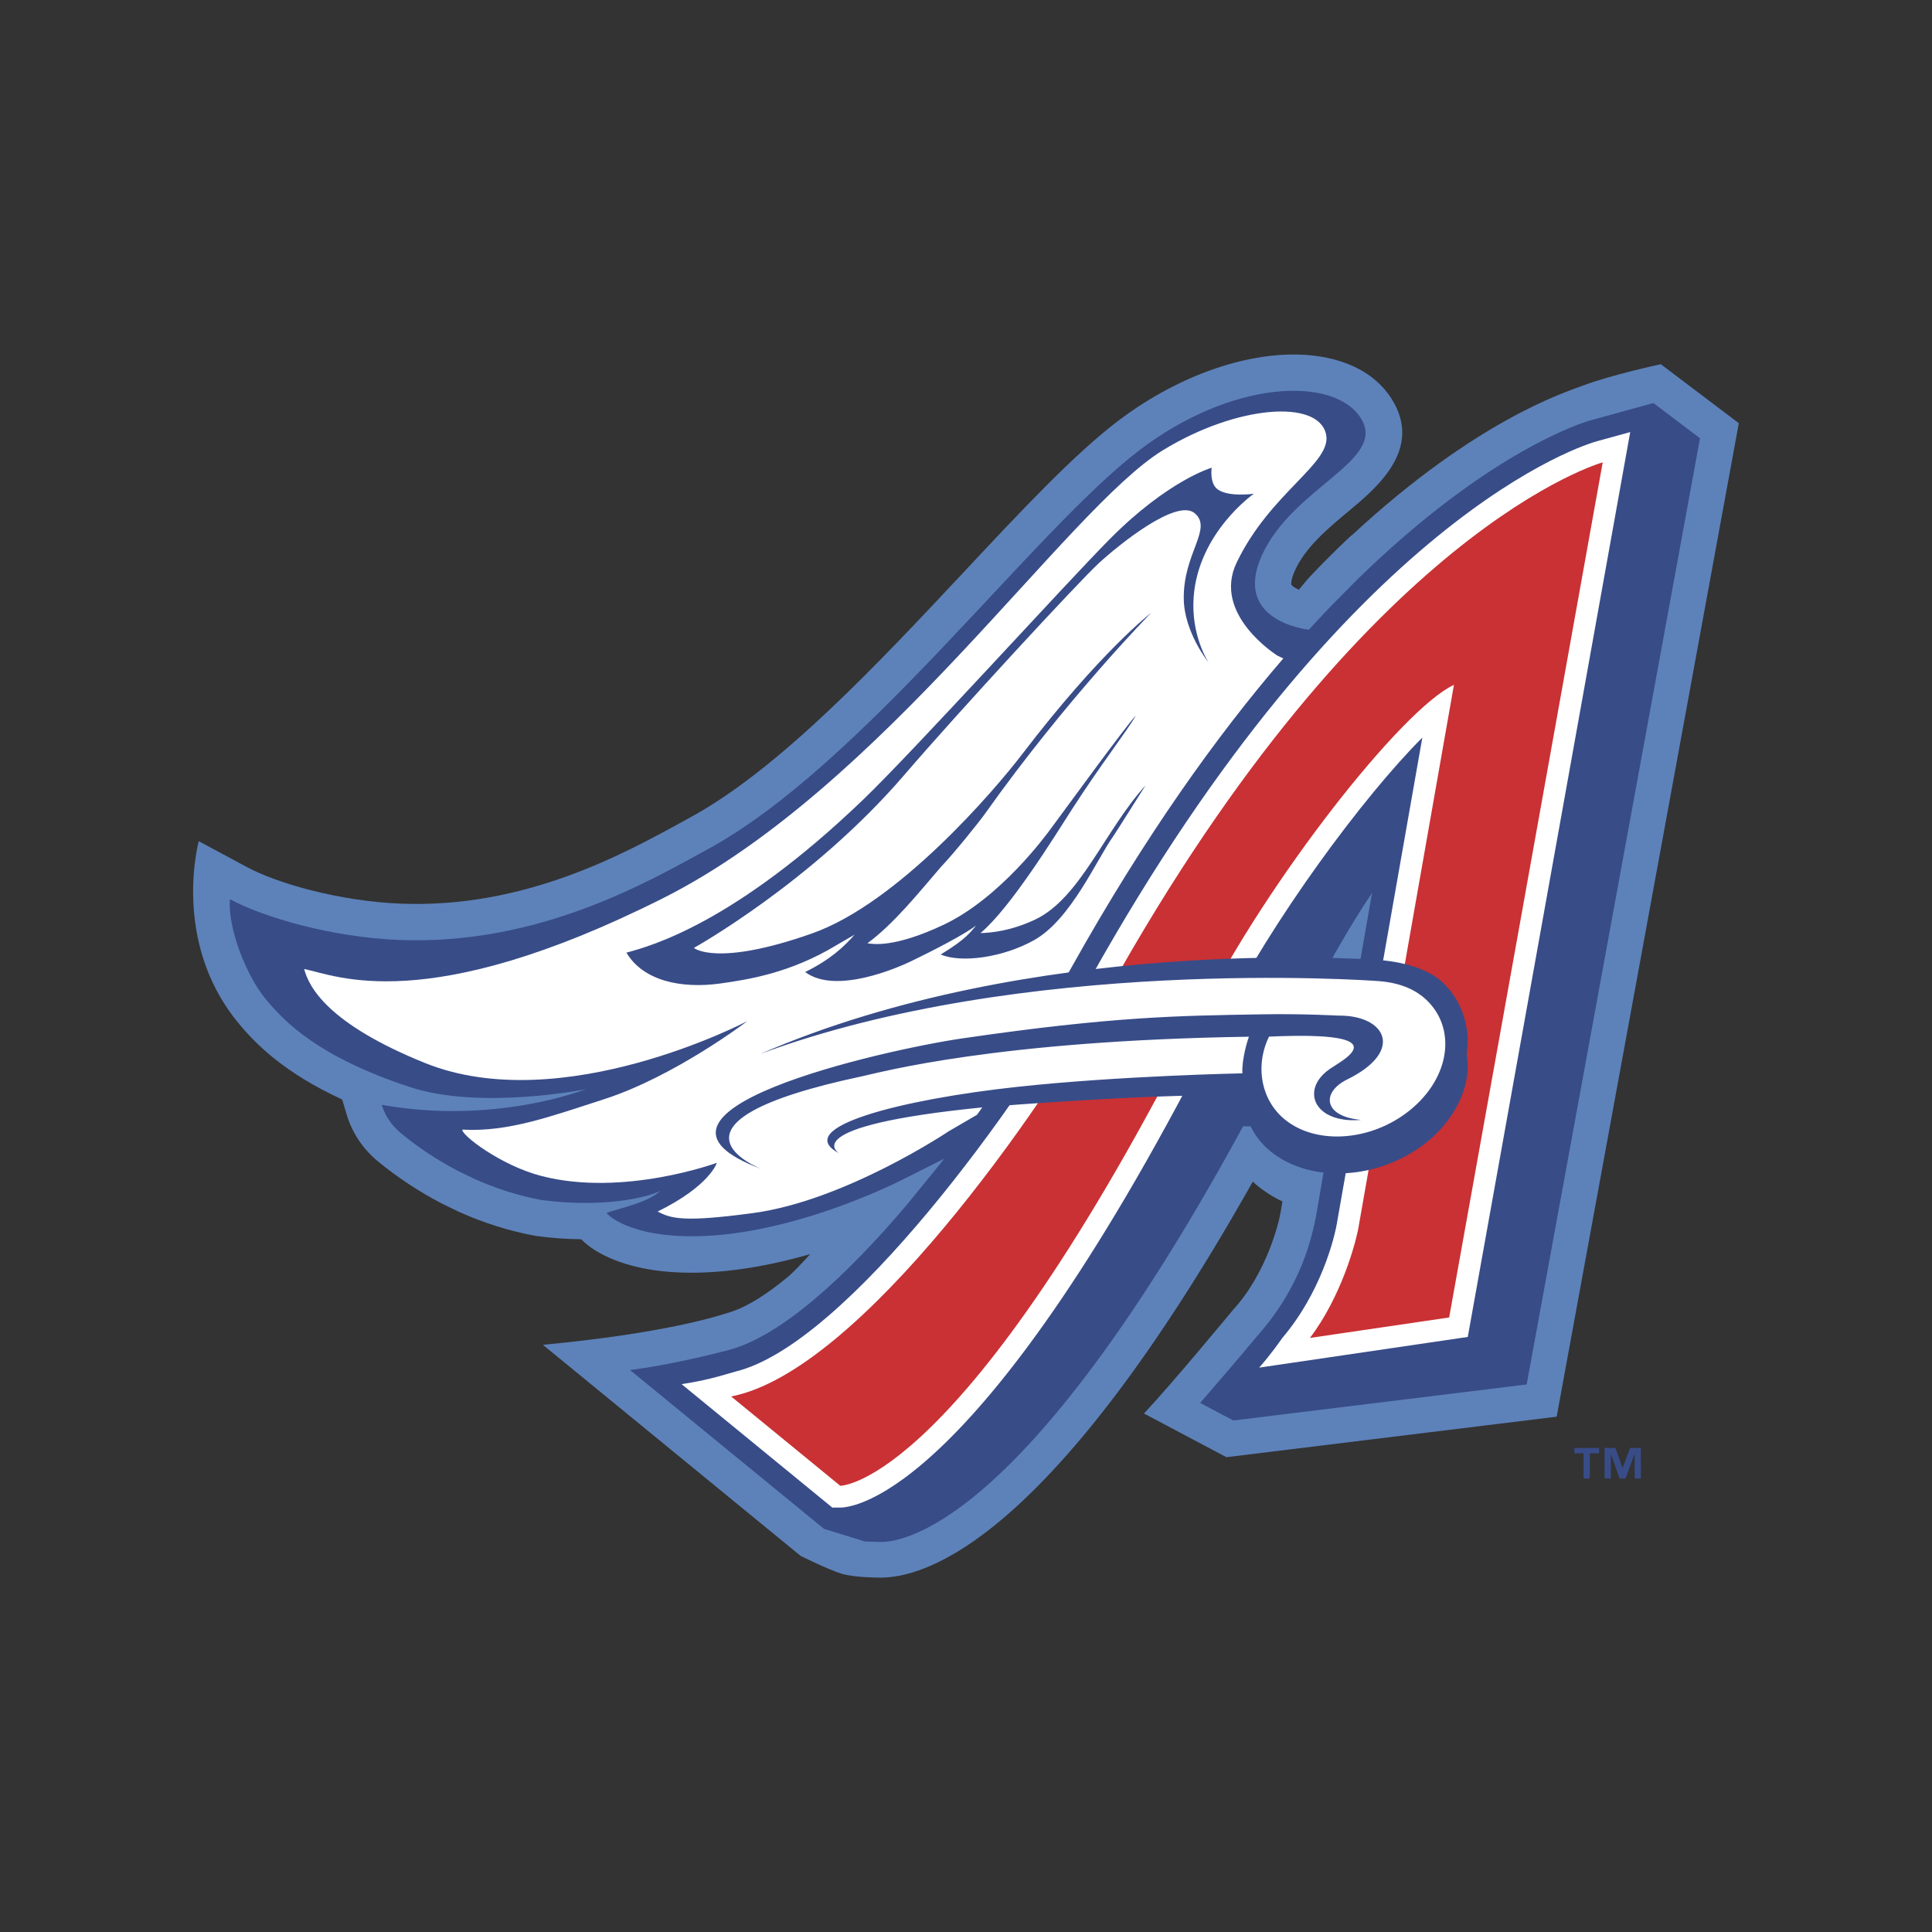
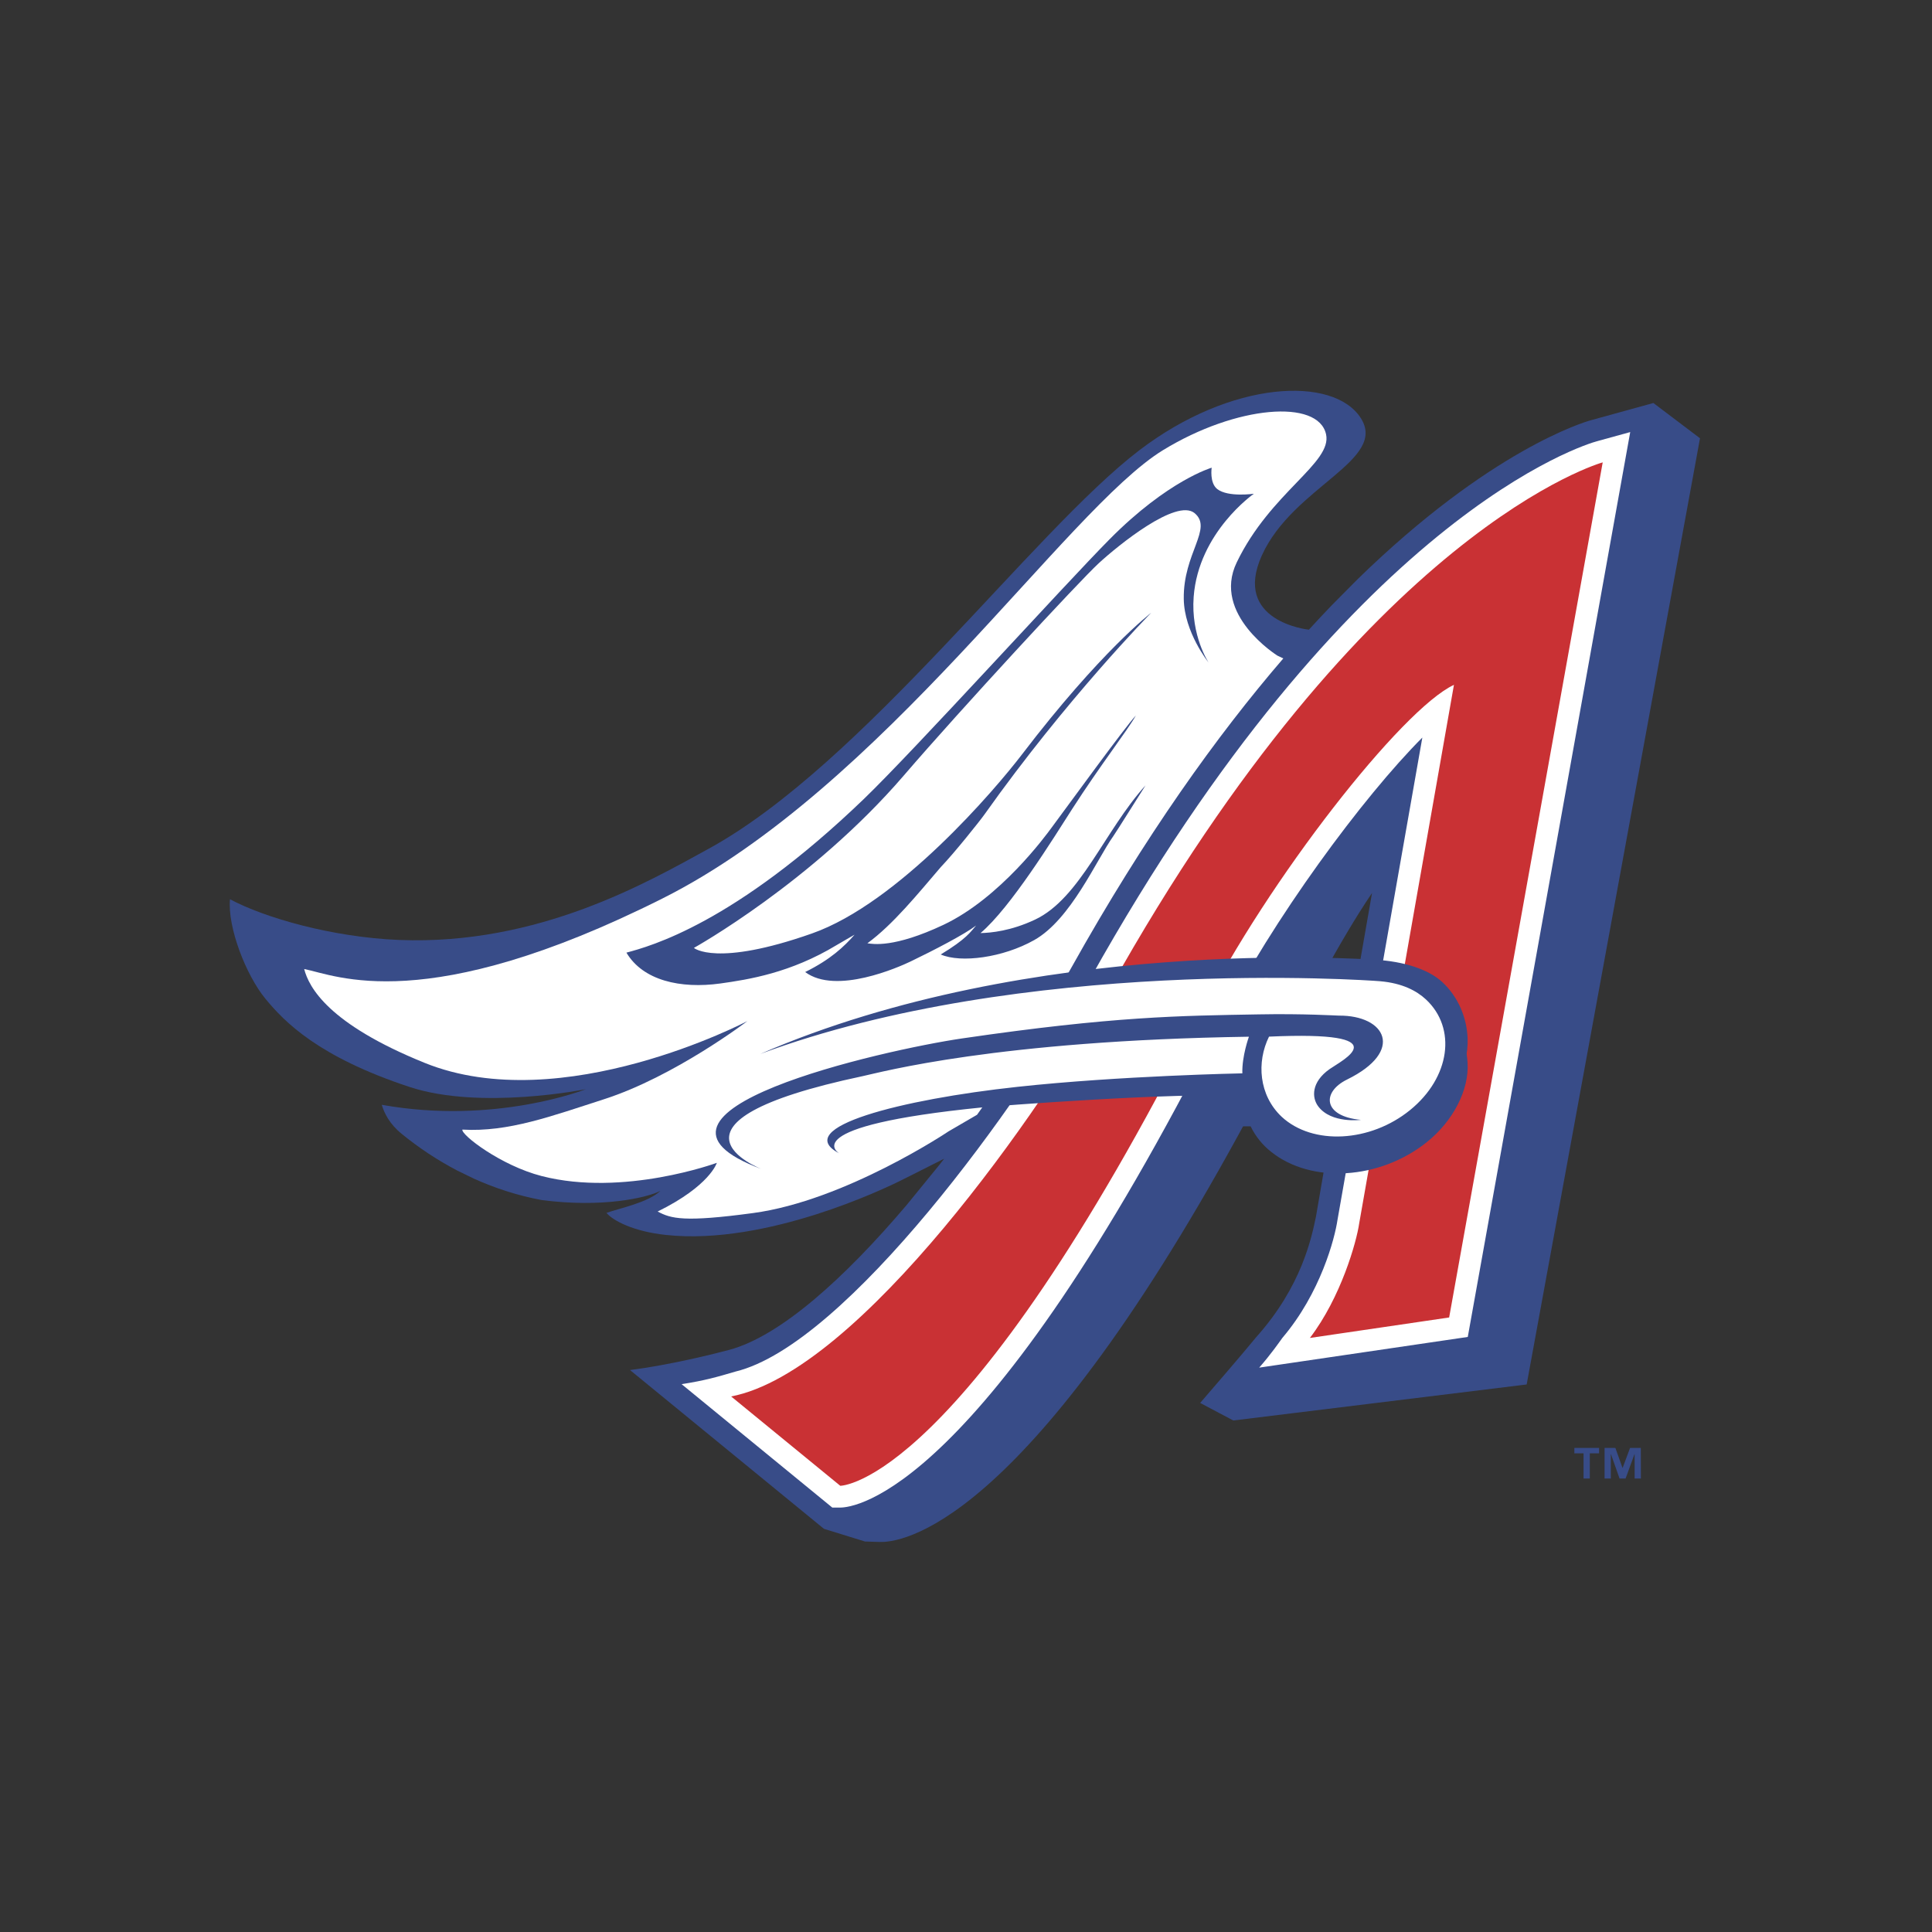
<svg xmlns="http://www.w3.org/2000/svg" version="1.1" id="图层_1" x="0px" y="0px" width="2500px" height="2500px" viewBox="994 -994 2500 2500" style="enable-background:new 994 -994 2500 2500;" xml:space="preserve">
  <rect x="994" y="-994" width="2500" height="2500" fill="#333333" stroke="none" />
  <style type="text/css">
	.st0{fill:#5D82BA;}
	.st1{fill:#384C88;}
	.st2{fill:#FFFFFF;}
	.st3{fill:#C93134;}
</style>
  <g>
-     <path class="st0" d="M3244-446.4l-100.9-76.3c0,0-63.4,13.5-102.4,28.2c-22.5,8.5-137.5,44.9-296.9,192.7   c-0.6-0.7-34.1,32-55.2,54.4c-1.8,1.9-6.6,7.6-13.8,16.5c-4.8-2.1-8.6-4.5-9.7-6.5c-0.4-0.6-0.9-6.3,4.6-18.5   c13.6-30.2,43.4-55,69.6-76.8c36.2-30.1,96.8-80.6,55.1-145.7c-18-28.1-48.7-46.6-88.8-53.7c-78.4-13.8-180.2,18.2-265.8,83.5   c-56.9,43.4-125.5,116.7-198.1,194.3C2129.9-135,2003.3,0.3,1887.8,63.4l-10.4,5.7c-76.7,42.1-205,112.7-365.2,106.2   c-78.6-3.1-159.3-26.1-198.5-47.2l-62.5-33.6c0,0-35.4,128.4,49.7,233.4c24.5,30.2,61.9,66.7,135.9,100.9l6.1,20.3   c7,23.4,21.3,44.4,41.2,60.6c25,20.4,52.1,38.2,80.7,53.2l0.6,0.3l20.8,10.1c0,0,0.6,0.3,0.8,0.4l0.6,0.3   c31.4,14.2,64.3,24.6,98.1,31l1.2,0.2l1.3,0.2c19.2,2.6,38.5,4,57.9,4.2c20.4,21,58.8,36.3,104.2,41.3c64.7,7,133.5-5.2,192.2-22.1   c-13.3,14.6-23.6,25.1-29,29.5c-26,21.5-49.8,36.8-69.9,44c-19.9,6.9-89.2,28.9-247.1,43.9l333.6,273.2c0,0,35.6,17.6,52.3,22.8   c16.7,5.2,48.1,5.2,48.1,5.2h0c60.8,1.8,223.1-48.1,484.6-512.4c1.3,1.3,2.7,2.5,4.1,3.7c10.4,8.8,21.9,16.2,34.3,22l-2.4,13.7   c-1.9,13-18.2,79.4-61.4,126.4c-7.6,9-76.3,92.4-115.4,134.3l106.7,56.5l427.3-52.4L3244-446.4z" />
    <path class="st1" d="M3193.8-426.9l-60.3-45.6l-80.6,22.2c-8.2,2.2-130.6,38.2-302.7,206.3l-32.9,33.2   c-9.7,10.1-19.6,20.6-29.6,31.6l-0.9-0.1c0,0-98.5-10.6-60-95.9c40.3-89.3,163.2-123,128-177.9c-35.2-54.8-167.4-49.2-286.6,41.8   c-138.3,105.6-358,406.7-557.8,515.9c-76.8,42-218.9,124.9-400,117.7c-86.6-3.5-174.3-28.8-218.8-52.7   c-3.3,36.4,20.7,98.1,45.7,128.6c25.1,30.5,68.8,75.4,186.6,114.3c92.1,30.4,228.2,2.9,228.2,2.9S1634.9,462,1488,435.6   c3.2,10.9,10.3,25.1,25.8,37.6c22.4,18.3,46.5,34.2,72.1,47.6c6.8,3.3,13.8,6.7,21.2,10.3c28,12.7,57.3,22,87.5,27.7   c78.1,10.3,135.7-2.6,154-11.8c-16.8,15.5-52.7,22.3-69.8,28.5c8.7,10.3,35.4,24.1,76.8,28.5c131.6,14.3,288-63.1,294.3-65.7   c3.1-1.3,34.7-17.2,65.9-33c-2.1,2.7-4.2,5.5-6.4,8.2l-42.3,51.9c-79.6,93.8-162.9,169.4-229.4,187.3c-19,5.1-77.4,19.7-128.5,26.1   l251,205.5l53.1,16.4l18.8,0.6c0.9,0,5.8-0.1,5.8-0.1c43.9-2.8,217.7-54.3,513.1-629.5l0.9-1.7c30.4-59.1,74.7-145.2,117.5-208.5   c-31.2,177.6-72.5,418.5-72.6,419c-5.5,26-18,89.7-77.4,155.9c-17,20.8-56.4,66.5-72.4,85l42.9,22.7l379.6-46.6L3193.8-426.9   L3193.8-426.9z" />
    <path class="st2" d="M1845,573.7c17.2,9.2,33.8,14.1,123.4,2c119.3-16,253-105.7,253-105.7l36.9-21.5   c47.4-65.8,89.8-132.6,121.9-190.1c95.4-170.8,188.9-301.1,274.4-400.4l-7.6-3.6c0,0-85.2-53.1-52.7-120.6   c43.8-91,123.9-128.7,115.6-165.9c-10.1-45.7-115.7-37.6-210.8,20.5c-125.5,76.7-362.4,437-648,580.3   c-306.8,153.9-422.6,99.2-463.5,91.2c6.2,23.7,31,70.9,155.8,121.4c177.8,72.1,417.7-54,417.7-54s-94.1,71.7-185.5,101.1   c-67.2,21.6-123.7,42.8-183.3,39.3c-1.7,6.8,49.7,46.5,102.6,60.1c106,27.3,226.7-17.1,226.7-17.1S1912.7,540.4,1845,573.7   L1845,573.7z" />
    <path class="st2" d="M3060.3-423c-12.9,3.5-319.6,93.8-655.5,695.3C2315.6,432,2089.4,746,1945.7,780.8   c-24.1,7.1-39.6,11.6-69.7,16.3l195,159.7l10,0c17.9,0.1,183.8-16.6,491.5-626.5c68-134.7,185.8-293.6,262-369.9l-109.8,624.2   c-3.5,23.8-21.8,94.4-71.3,152.6c-4.5,6.2-14.2,20.4-30,38.5l269.9-39.7l210.2-1170.9L3060.3-423L3060.3-423z" />
    <path class="st3" d="M3067.9-395.7c0,0-304.3,83.7-638.3,681.8c-85.5,153-323,494.9-489.5,526.9l141.2,115.6   c0,0,157.4,0.9,466.1-611c87.5-173.5,261-394.4,328-425.4l-122.6,696.8c-3.5,24.3-23.7,95.8-63.8,148.3l180.2-26.5L3067.9-395.7   L3067.9-395.7z" />
    <path class="st1" d="M2862.3,322c-17.7-14.2-41.8-22.2-74.5-25.9c-6.8-0.7-91.7-5.7-216.1,1.6L2545.9,468   c56.4-4.6,28.6-4.9,66.4-4.5c6.3,12.9,15.4,24.2,26.6,33c52.1,41.6,140.5,36.1,201.3-12.5c34.3-27.4,55.2-68.1,52.8-103.2   C2891.5,356.3,2883.1,338.5,2862.3,322L2862.3,322z" />
    <path class="st2" d="M2614.3,411.5c0,0,26.1,77.2,124.5,75.4c98.5-1.9,138.2-102.2,137-135c-1.3-32.8-36.6-98.5-136-94.6   c-99.4,3.8-301.4-7.5-591.5,55.7l3.1,134.3C2151.3,447.3,2392.1,402.7,2614.3,411.5L2614.3,411.5z" />
    <path class="st1" d="M2636.1,347.4c172.6-7.8,93.9,31,78.4,42c-23.8,16.8-23.3,37-14.6,48.4c17,22.4,55.1,17.3,55.1,17.3   c-49.3-4.5-50.9-36-17.9-52.2c75.1-36.9,49.8-83.2-10.6-82.7c-3.2,0-45.6-2.7-103.8-1.6c-101.4,1.8-187.3,2.4-383.6,31.1   c-101.3,14.8-458.7,95.3-259.5,169.1c0,0-155.6-59.7,130.8-120.3c23.5-5,173.2-46.1,499.7-51c0,0-9.2,25.2-8.5,47.4   c0,0-158.8,3.1-291.3,17.5c-149.9,16.2-293.6,52.7-230.4,86c0,0-59.8-35,185.9-59.5c19.5-1.9,247.9-19.7,341.4-14.7   c5.6,13.8,16.5,31.2,28,41.8c51.1,47.5,139.9,45,202.2-5.7c35.1-28.6,57.1-72.2,55.7-110.6c-1-27-12.3-54-32.8-72.9   c-17.4-16.2-49.5-26.9-87.2-28.9c-15-0.8-442.7-31-795.3,121.9c339.8-126.1,783.2-95.7,802-94.1c29,2.5,47.4,12.5,59.3,23.5   c40.1,37.3,31.4,101-20.3,143.1s-126.2,46-166.3,8.8C2622.8,423.1,2619.9,380.2,2636.1,347.4L2636.1,347.4z M2538.6-221.7   c6.3-83.7,77.9-133.4,77.9-133.4s-33.4,4.8-47.3-6c-10.3-8-7.3-27.7-7.3-27.7s-56.5,16.3-132,92.5   c-57.6,58.1-252.5,273-318.2,336.3c-167.7,161.3-276.6,190.5-307.1,198.7c21.3,36,69.8,47.1,121.7,39.9   c36.4-5.1,90.7-13.6,150.2-49.6c5.1-3.1,23.3-13.5,23.3-13.5c-13.3,15.2-30.9,32-63.9,48.3c39.9,29.9,121.5-6.5,136.5-13.7   c29.7-14.3,69.5-34.9,84.7-46.5c-7.3,8.4-12.6,17.4-45.8,37.5c26,11.3,80.4,4.2,120.9-18.6c47.5-26.6,80.8-104.1,102.4-134.5   c4.3-6.1,36.6-57.8,41.7-65.7c-52.5,57.8-84.5,146.2-143,173.7c-31.2,14.7-57,17.1-70.5,17.4c39-33,94.5-123,118.5-160.4   c36.4-56.7,71.1-101,82.5-121.1c-13.7,14.4-89.1,118.3-109.5,145.7c-6.7,9.1-66,90.5-139.6,125.2c-63.9,30.1-91.3,24.8-98.3,23.8   c33.2-24.2,65.4-64.1,95-98.6c16.9-17.6,50.1-59,56.8-68.5c105.9-149.3,215.4-260.5,215.4-260.5s-65.4,49.9-167.2,183.3   c-34.3,44.9-159.7,192.2-271.7,231.6c-124,43.7-152.8,18.7-152.8,18.7s153-85.1,271.8-223.3c73.5-85.5,226.6-251,252-274.4   c25.4-23.4,100.6-84.4,124.1-64.9c24.1,20-14.9,51.8-14,111c0.6,43.3,32.1,82.3,32.1,82.3S2534.8-171.2,2538.6-221.7L2538.6-221.7z    M3063.1,886.6h-11.9v32.6h-8.1v-32.6h-11.9v-7h32V886.6z M3117.3,919.2h-8.1v-31.5h-0.2l-11.5,31.5h-7.8l-11.1-31.5h-0.2v31.5   h-8.1v-39.6h14l9.2,25.8h0.2l9.6-25.8h13.9L3117.3,919.2L3117.3,919.2z" />
  </g>
</svg>